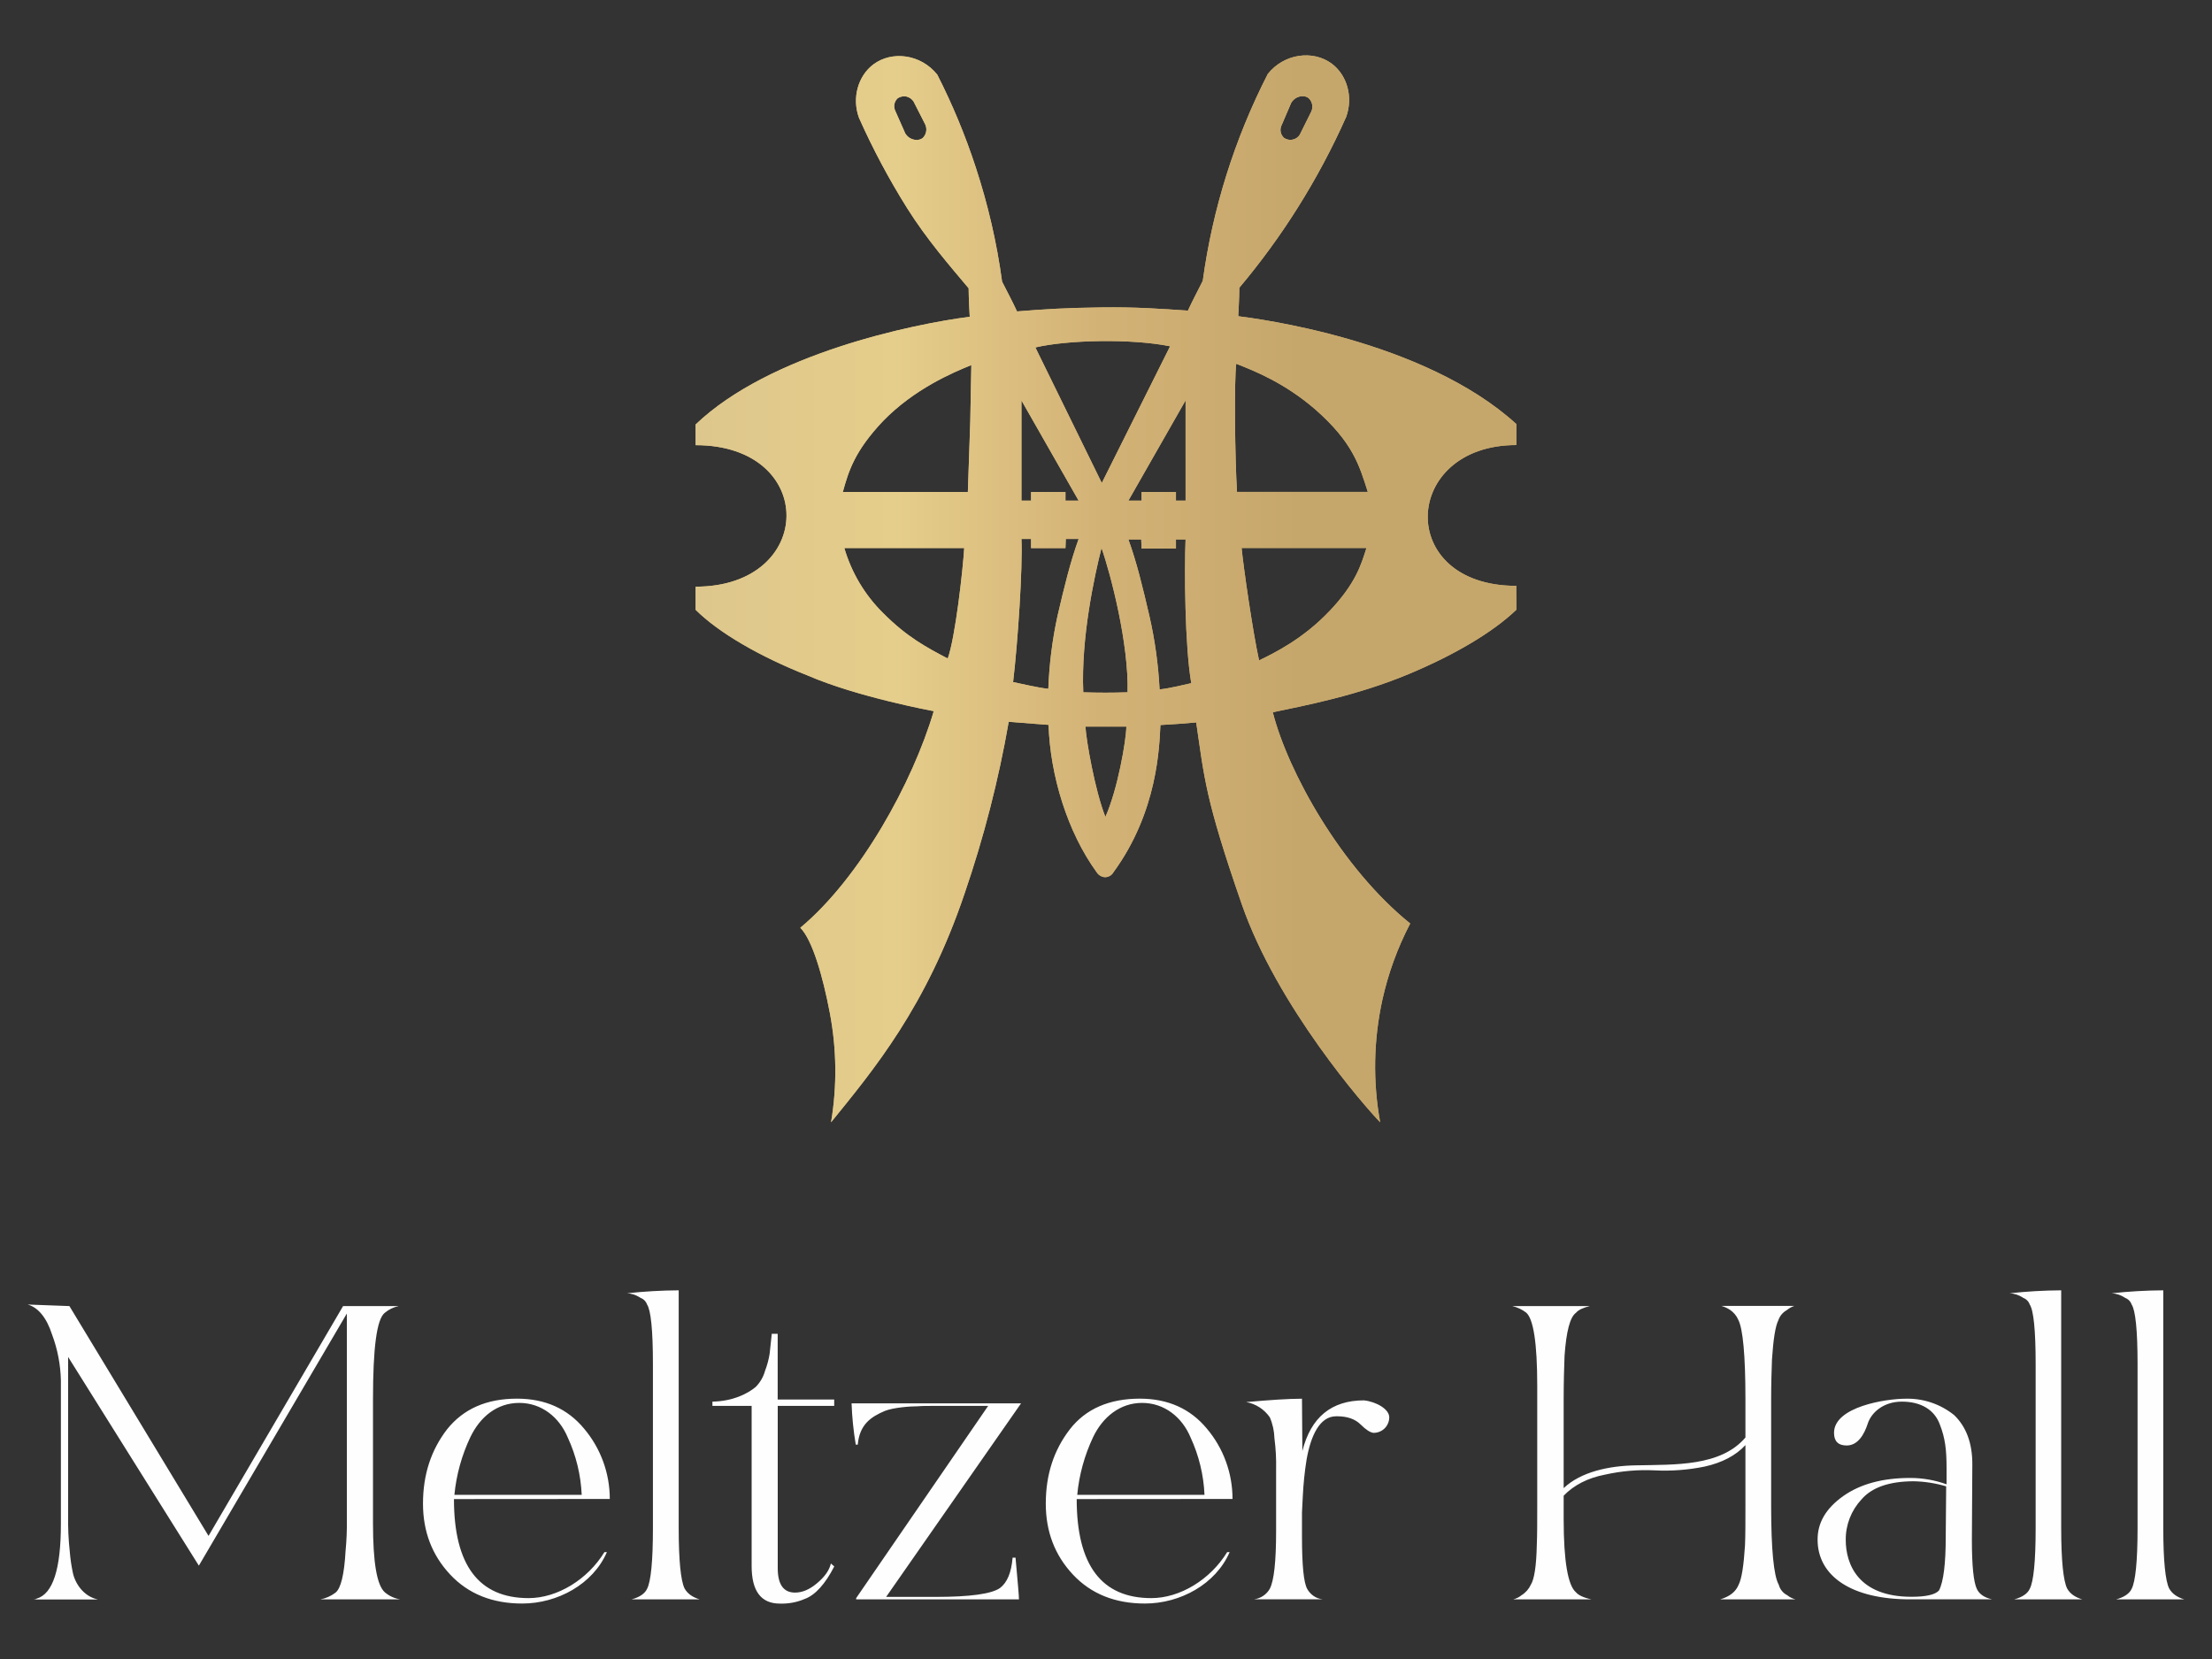
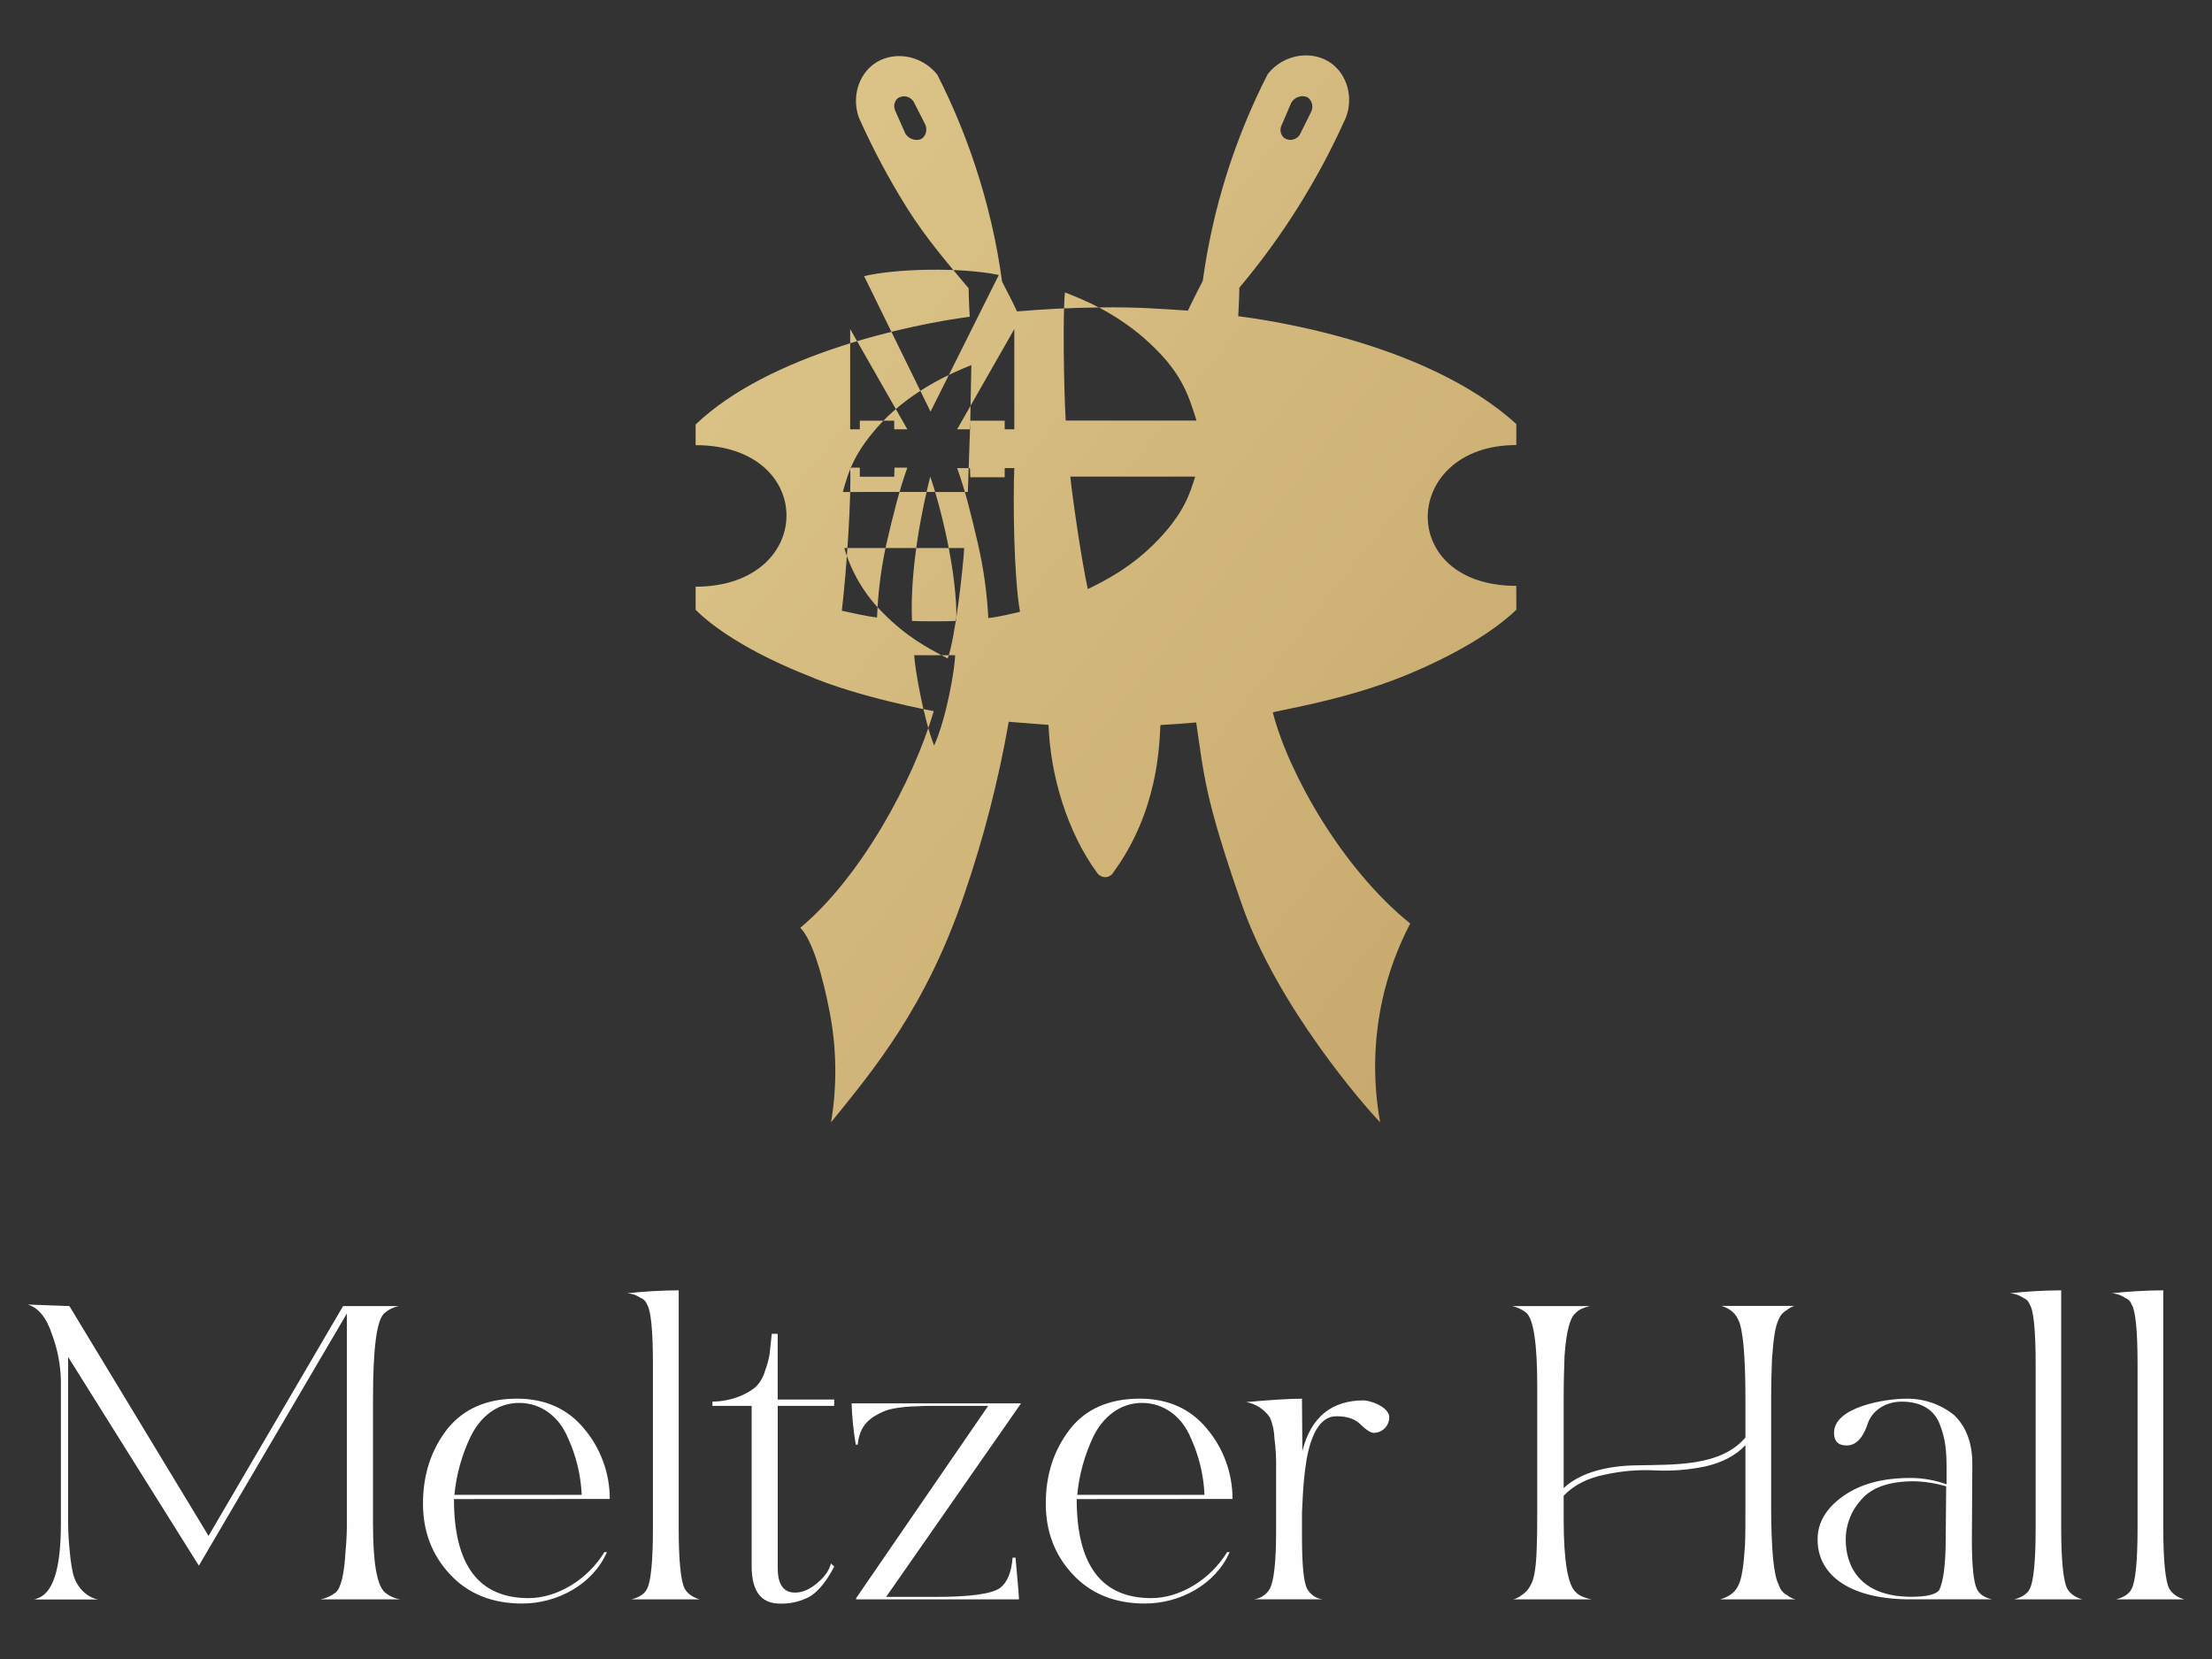
<svg xmlns="http://www.w3.org/2000/svg" xml:space="preserve" width="400px" height="300px" version="1.1" style="shape-rendering:geometricPrecision; text-rendering:geometricPrecision; image-rendering:optimizeQuality; fill-rule:evenodd; clip-rule:evenodd" viewBox="0 0 400 300">
  <rect x="0" y="0" width="400" height="300" fill="#333333" stroke="none" />
  <defs>
    <style type="text/css">
   
    .fil0 {fill:#FEFEFE;fill-rule:nonzero}
    .fil2 {fill:url(#id0);fill-rule:nonzero}
    .fil1 {fill:url(#id1);fill-rule:nonzero}
   
  </style>
    <linearGradient id="id0" gradientUnits="userSpaceOnUse" x1="125.79" y1="104.22" x2="271.51" y2="104.22">
      <stop offset="0" style="stop-opacity:1; stop-color:#DEC78C" />
      <stop offset="0.251" style="stop-opacity:1; stop-color:#E5CD8B" />
      <stop offset="0.502" style="stop-opacity:1; stop-color:#D3B276" />
      <stop offset="0.749" style="stop-opacity:1; stop-color:#C6A76B" />
      <stop offset="1" style="stop-opacity:1; stop-color:#C6A76B" />
    </linearGradient>
    <linearGradient id="id1" gradientUnits="userSpaceOnUse" x1="52.93" y1="104.22" x2="236.82" y2="249.21">
      <stop offset="0" style="stop-opacity:1; stop-color:#DEC78C" />
      <stop offset="1" style="stop-opacity:1; stop-color:#C6A76B" />
    </linearGradient>
  </defs>
  <g id="Слой_x0020_1">
    <path class="fil0" d="M12.55 236.18l25.16 41.56 24.33 -41.56 10.06 0c-0.93,0.19 -1.8,0.61 -2.52,1.22 -1.47,1.14 -2.13,6.4 -2.13,15.63l0 22.47c0,6.94 0.68,11.13 2.13,12.43 0.8,0.68 1.78,1.13 2.82,1.29l-14.48 0c0.99,-0.18 1.93,-0.6 2.74,-1.21 0.98,-0.77 1.59,-3.29 1.83,-7.56 0.18,-1.87 0.26,-3.75 0.23,-5.64l0 -37.28 -26.76 45.59 -23.64 -37.74 0 28.67c-0.04,2.19 0.06,4.38 0.3,6.56 0.1,1.25 0.28,2.5 0.54,3.73 0.38,1.91 1.9,4.35 4.57,4.9l-11.82 0c0.19,0.01 0.37,-0.02 0.54,-0.08 0.07,0 0.07,0 0.15,-0.07 2.97,-0.84 4.41,-5.34 4.41,-13.5l0 -25.95c-0.06,-2.84 -0.6,-5.66 -1.6,-8.32 -0.98,-3.05 -2.52,-4.9 -4.41,-5.42l7.55 0.28zm369.26 -2.31c3.11,-0.34 6.24,-0.52 9.38,-0.54l0 43c0,5.88 0.38,9.53 1.06,10.91 0.54,0.97 1.47,1.6 2.75,1.98l-12.35 0c1.46,-0.38 2.44,-1.07 2.82,-1.91 0.68,-1.29 1.07,-4.95 1.07,-10.98l0 -29.65c0,-6.18 -0.39,-9.76 -1.07,-10.78 -0.1,-0.28 -0.26,-0.54 -0.47,-0.75 -0.21,-0.21 -0.47,-0.37 -0.75,-0.47l-0.08 -0.07c-0.73,-0.46 -1.58,-0.72 -2.44,-0.76l0.08 0.02zm-18.45 0c3.11,-0.34 6.24,-0.52 9.37,-0.54l0 43c0,5.88 0.39,9.53 1.07,10.91 0.53,0.97 1.47,1.6 2.75,1.98l-12.33 0c1.47,-0.38 2.45,-1.07 2.82,-1.91 0.69,-1.29 1.07,-4.95 1.07,-10.98l0 -29.65c0,-6.18 -0.38,-9.76 -1.07,-10.78 -0.09,-0.28 -0.26,-0.54 -0.47,-0.75 -0.21,-0.21 -0.47,-0.37 -0.75,-0.47l-0.07 -0.07c-0.74,-0.46 -1.59,-0.72 -2.45,-0.76l0.06 0.02zm-30.05 36.67c3.13,-2.21 7.17,-3.28 12.13,-3.28 2.23,0 4.46,0.39 6.56,1.15l0 -2.9c0,-3.28 -0.23,-5.41 -1.22,-7.93 -0.98,-2.67 -3.43,-4.12 -6.86,-4.12 -3.43,0 -5.56,2.06 -6.17,3.97 -0.62,1.91 -1.76,3.96 -3.81,3.96 -1.53,0 -2.29,-0.76 -2.29,-2.29 0,-4.72 9.38,-6.17 12.96,-6.17 3.19,-0.08 6.29,0.97 8.77,2.97 2.21,2.14 3.28,5.11 3.28,8.85l-0.08 13.71c0,4.73 0.31,7.7 0.92,8.92 0.46,0.92 1.37,1.53 2.74,1.83l-14.56 0c-11.06,0.08 -17,-4.34 -17,-10.77 -0.02,-3.09 1.51,-5.68 4.63,-7.9zm3.29 0.62c-1.84,1.98 -2.86,4.6 -2.83,7.31 0,4.35 2.22,10.28 11.9,10.28 2.59,0 4.27,-0.38 4.96,-1.14 0.83,-1.6 1.22,-4.9 1.22,-9.69l0.08 -9.14c-1.91,-0.57 -3.89,-0.88 -5.88,-0.92 -4.36,0.01 -7.55,1.08 -9.45,3.3zm-63.13 -34.98l14.02 0c-1.22,0.3 -2.06,0.68 -2.51,1.22 -1.07,0.76 -1.75,3.36 -2.06,7.78 -0.08,2.14 -0.16,4.73 -0.16,7.84l0 16.08c3.13,-2.97 8.24,-4.04 13.04,-4.12 7.09,-0.15 15.33,0.23 19.83,-5.03l0 -6.94c0,-7.93 -0.46,-12.73 -1.29,-14.34 -0.32,-0.75 -0.85,-1.38 -1.53,-1.83 -0.47,-0.3 -0.99,-0.54 -1.53,-0.69l13.19 0c-0.5,0.17 -0.96,0.43 -1.37,0.77 -0.72,0.4 -1.26,1.05 -1.52,1.83 -0.54,1.07 -0.91,3.43 -1.15,7.09 -0.07,1.9 -0.15,4.27 -0.15,7.17l0 19.29c0,7.83 0.46,12.65 1.37,14.25 0.11,0.41 0.29,0.79 0.56,1.12 0.26,0.33 0.59,0.6 0.97,0.79 0.44,0.36 0.96,0.62 1.52,0.76l-13.64 0c1.75,-0.53 2.82,-1.37 3.35,-2.67 0.54,-1.06 0.91,-3.43 1.14,-7.09 0.08,-1.9 0.08,-4.26 0.08,-7.16l0 -10.98c-1.75,1.9 -4.27,3.2 -7.4,3.89 -2.96,0.6 -5.98,0.83 -8.99,0.68 -3.02,-0.15 -6.05,0.11 -9,0.77 -3.13,0.6 -5.64,1.9 -7.48,3.81l0 4.27c0,7.55 0.77,11.97 2.22,13.19 0.45,0.53 1.37,0.98 2.82,1.29l-14.17 0c0.56,-0.14 1.08,-0.4 1.52,-0.76 0.74,-0.46 1.32,-1.12 1.68,-1.91 0.61,-0.97 0.99,-3.35 1.07,-7.09 0.08,-1.9 0.08,-4.26 0.08,-7.16l0 -21.73c0,-7.71 -0.69,-12.05 -1.99,-13.2 -0.74,-0.57 -1.61,-0.98 -2.52,-1.19zm-38.03 16.75l0.07 9.46c1.53,-6.1 5.26,-9.16 11.13,-9.16 2.21,0.23 4.66,1.61 4.58,3.13 -0.01,0.37 -0.09,0.74 -0.25,1.08 -0.14,0.34 -0.36,0.64 -0.63,0.9 -0.27,0.25 -0.59,0.45 -0.93,0.58 -0.35,0.13 -0.72,0.2 -1.09,0.18 -0.53,-0.07 -1.3,-0.53 -2.29,-1.52 -0.99,-0.99 -2.45,-1.47 -4.19,-1.47l-0.23 0c-2.97,0 -4.57,3.51 -5.33,7.78 -0.36,2.2 -0.58,4.41 -0.69,6.63l-0.15 2.98 0 4.34c0,5.19 0.3,8.39 0.97,9.53 0.29,0.5 0.68,0.93 1.16,1.25 0.47,0.32 1.02,0.52 1.59,0.58l-12.36 0c0.59,-0.08 1.14,-0.29 1.63,-0.62 0.49,-0.33 0.9,-0.77 1.19,-1.28 0.76,-1.47 1.14,-4.9 1.14,-10.45l0 -11.19c0.04,-1.86 -0.06,-3.72 -0.3,-5.56 -0.04,-1.31 -0.32,-2.61 -0.84,-3.81 -0.5,-0.72 -1.13,-1.33 -1.86,-1.8 -0.73,-0.47 -1.55,-0.8 -2.41,-0.95 4.27,-0.38 7.64,-0.61 10.09,-0.61zm-40.74 18.15c0,11.97 4.5,17.91 13.5,17.91 5.18,0 10.67,-3.35 13.71,-8.32l0.45 0c-2.51,5.79 -8.92,9.3 -15.32,9.3 -5.41,0 -9.76,-1.75 -13.04,-5.26 -3.28,-3.51 -4.89,-7.78 -4.89,-12.81 0,-5.26 1.46,-9.68 4.34,-13.42 2.88,-3.73 7.17,-5.56 12.66,-5.56 5.11,0 9.15,1.83 12.12,5.41 3.01,3.56 4.65,8.07 4.65,12.73l-28.18 0.02zm2.97 -11.21c-1.55,3.29 -2.53,6.82 -2.87,10.44l23.01 0c-0.15,-3.58 -1.01,-7.1 -2.51,-10.36 -1.53,-3.67 -4.73,-6.26 -8.78,-6.26 -3.96,0 -7.09,2.52 -8.85,6.18zm-42.92 1.37c-0.42,-2.47 -0.67,-4.97 -0.76,-7.47l30.65 0 -24.4 35 8.99 0c6.18,0 10.07,-0.54 11.59,-1.6 1.31,-0.98 2.07,-2.81 2.29,-5.5l0.53 0c0.39,4.35 0.62,6.86 0.62,7.55l-29.44 0 0 -0.23 23.87 -34.76 -9.53 0c-1.38,0 -2.45,0 -3.2,0.07 -1.47,0 -4.41,0.23 -5.95,0.84 -2.52,1.07 -4.58,2.45 -4.9,6.1l-0.36 0zm-25.92 -7.78c3.73,-0.07 6.4,-1.46 7.83,-2.66 0.8,-0.81 1.38,-1.81 1.68,-2.9 0.39,-1.01 0.67,-2.06 0.84,-3.13l0.38 -3.58 1.07 0 0 11.89 10.22 0 0 1.15 -10.21 0 0 29.35c0,2.98 1.07,4.41 3.13,4.41 1.29,0 2.59,-0.53 3.96,-1.68 1.37,-1.15 2.22,-2.29 2.52,-3.58l0.61 0.53c-1.6,3.13 -3.43,5.19 -5.34,5.88 -1.41,0.61 -2.95,0.89 -4.5,0.84 -3.42,0 -5.1,-2.29 -5.1,-6.79l0 -28.96 -7.09 0 0 -0.77zm-15.48 -19.59c3.11,-0.34 6.24,-0.52 9.38,-0.54l0 43c0,5.88 0.38,9.53 1.06,10.91 0.54,0.97 1.47,1.6 2.75,1.98l-12.35 0c1.46,-0.38 2.44,-1.07 2.82,-1.91 0.68,-1.29 1.06,-4.95 1.06,-10.98l0 -29.65c0,-6.18 -0.38,-9.76 -1.06,-10.78 -0.1,-0.28 -0.26,-0.54 -0.47,-0.75 -0.21,-0.21 -0.47,-0.37 -0.75,-0.47l-0.08 -0.07c-0.74,-0.46 -1.58,-0.72 -2.45,-0.76l0.09 0.02zm-31.26 37.21c0,11.97 4.5,17.91 13.5,17.91 5.18,0 10.67,-3.35 13.71,-8.32l0.45 0c-2.51,5.79 -8.92,9.3 -15.32,9.3 -5.41,0 -9.76,-1.75 -13.04,-5.26 -3.28,-3.51 -4.9,-7.78 -4.9,-12.81 0,-5.26 1.47,-9.68 4.34,-13.42 2.98,-3.73 7.17,-5.56 12.66,-5.56 5.11,0 9.15,1.83 12.12,5.41 3.01,3.56 4.66,8.07 4.66,12.73l-28.18 0.02zm2.97 -11.21c-1.56,3.28 -2.54,6.82 -2.89,10.44l23.02 0c-0.16,-3.58 -1.01,-7.1 -2.52,-10.36 -1.53,-3.67 -4.73,-6.26 -8.77,-6.26 -4.04,0 -7.08,2.52 -8.84,6.18z" />
-     <path class="fil1" d="M274.2 110.27c0.03,-1.63 -0.04,-2.7 0,-4.33 -21.94,0 -20.77,-25.46 0,-25.46l0 -3.8c-16.85,-15.34 -47.24,-19.1 -50.29,-19.5 0,0 0.2,-3.37 0.2,-5.15 3.86,-4.59 7.4,-9.44 10.59,-14.52 3.29,-5.24 6.21,-10.71 8.73,-16.37 1.3,-3.6 0.17,-7.56 -2.62,-9.64 -3.37,-2.49 -8.59,-1.84 -11.55,1.87 -6,11.72 -9.98,24.37 -11.76,37.41 -0.83,1.67 -1.78,3.43 -2.69,5.39 -4.86,-0.32 -9.31,-0.67 -15.67,-0.58 -6.37,0.08 -10.11,0.31 -15.18,0.72l-0.05 0c-0.91,-1.96 -1.86,-3.72 -2.7,-5.38 -0.95,-7.02 -2.55,-13.93 -4.76,-20.66 -1.88,-5.76 -4.21,-11.37 -6.96,-16.77 -2.97,-3.72 -8.19,-4.37 -11.55,-1.86 -2.77,2.08 -3.92,6.04 -2.62,9.64 2.52,5.66 5.44,11.13 8.73,16.38 3.56,5.66 7.72,10.43 11.11,14.47 0,1.79 0.2,5.15 0.2,5.15 -10.28,1.32 -36.19,6.68 -49.57,19.48l0 3.74c22.08,0 21.74,25.59 0,25.59l0 4.18c4.17,4.15 11.58,8.45 20.26,11.88 9.03,3.92 22.8,6.45 22.8,6.45 -3.8,12.89 -13.31,30.14 -24.13,39.17 2.18,2.17 4.09,8.82 5.34,15.4 1.24,6.53 1.32,13.22 0.22,19.78 7.61,-9.41 17.18,-20.74 24.16,-41.41 3.47,-10.12 6.13,-20.49 7.97,-31.02 2.58,0.22 7.2,0.56 7.2,0.56 0.31,9.2 3.42,19.38 8.71,26.66 0.16,0.25 0.37,0.46 0.63,0.61 0.25,0.16 0.54,0.25 0.84,0.27 0.31,0.01 0.62,-0.07 0.9,-0.23 0.27,-0.15 0.5,-0.38 0.65,-0.65 8.07,-11.03 8.3,-22.91 8.5,-26.63 2.6,-0.15 3.95,-0.25 6.47,-0.47 1.47,9.9 1.55,13.61 8.24,32.87 6.4,18.45 22.29,36.64 25.03,39.44 -1.34,-7.33 -1.2,-14.85 0.39,-22.12 1.06,-4.81 2.76,-9.47 5.04,-13.83 -12.47,-10.05 -22.12,-27.46 -24.85,-38.2 5.87,-1.23 15.23,-3.01 24.56,-6.9 8.28,-3.46 15.22,-7.55 19.48,-11.63zm-42.52 -87.45l1.81 -4.22c0.77,-1.28 2.34,-1.52 3.17,-0.84 0.32,0.31 0.54,0.71 0.62,1.15 0.08,0.44 0.02,0.89 -0.17,1.29l-2.07 4.16c-0.14,0.23 -0.33,0.43 -0.56,0.58 -0.22,0.15 -0.47,0.26 -0.74,0.31 -0.26,0.06 -0.54,0.06 -0.8,0 -0.26,-0.05 -0.52,-0.16 -0.74,-0.31 -0.29,-0.26 -0.49,-0.6 -0.59,-0.98 -0.09,-0.38 -0.07,-0.77 0.07,-1.14zm-64.8 2.11c-0.82,0.68 -2.4,0.46 -3.18,-0.81l-1.86 -4.2c-0.14,-0.37 -0.18,-0.77 -0.09,-1.15 0.09,-0.38 0.29,-0.73 0.58,-1 0.22,-0.15 0.47,-0.26 0.74,-0.31 0.27,-0.06 0.54,-0.06 0.81,-0.01 0.27,0.06 0.52,0.16 0.74,0.32 0.23,0.15 0.42,0.35 0.57,0.57l2.11 4.14c0.19,0.4 0.26,0.85 0.18,1.29 -0.07,0.44 -0.29,0.85 -0.6,1.16zm4.5 94.15c-3.78,-1.99 -7.35,-3.86 -11.68,-8.22 -3.31,-3.26 -5.72,-7.31 -7.02,-11.76l21.68 0c-0.24,3.99 -1.62,16.25 -2.98,19.98zm4.08 -43.01c-0.12,4.34 -0.32,8.55 -0.44,12.9 -7.53,-0.03 -22.61,0 -22.61,0 1.04,-3.79 2.14,-7.41 7.28,-12.84 5.65,-5.81 12.62,-8.77 15.96,-10.11 -0.09,3.31 -0.11,6.74 -0.19,10.05zm30.97 12.9l0 1.56 -2.38 0 10.34 -18.12 0 18.12 -1.74 0 0 -1.56 -6.22 0zm5.16 -26.35l-12.35 24.72 -12.01 -24.51c5.73,-1.36 17.35,-1.64 24.36,-0.21zm-20.35 48.72c-0.95,4.35 -1.51,8.77 -1.67,13.22 -1.88,-0.19 -5.15,-0.98 -6.37,-1.22 0.86,-7.26 1.74,-20.53 1.51,-25.88l1.74 0 0 1.65 6.22 0 0.06 -1.65 2.32 0c-1.49,4.13 -2.59,8.63 -3.81,13.88zm1.43 -20.81l0 -1.56 -6.22 0 0 1.56 -1.74 0 0 -18.12 10.34 18.12 -2.38 0zm7.22 57.19c-1.88,-4.72 -3.46,-13.78 -3.61,-16.33l7.4 0c-0.03,2.48 -1.56,11.36 -3.79,16.33zm4.01 -22.53c-2.68,0.09 -5.33,0.09 -8.01,0 -0.43,-9.87 2.04,-21.16 3.3,-26.1 1.69,4.81 4.95,17.41 4.71,26.11l0 -0.01zm5.79 -0.53c-0.23,-4.45 -0.84,-8.88 -1.83,-13.22 -1.22,-5.25 -2.32,-9.8 -3.81,-13.89l2.32 0 0.06 1.65 6.22 0 0 -1.65 1.74 0c-0.23,5.34 -0.14,19.3 1.03,25.99 -1.21,0.26 -3.85,0.93 -5.73,1.13l0 -0.01zm30.72 -14.16c-4.78,5.05 -10.02,7.61 -12.73,8.92 -1.14,-5.13 -2.86,-17.11 -3.16,-20.33l22.58 0c-0.97,3.04 -1.91,6.37 -6.69,11.42l0 -0.01zm-16.72 -21.55c-0.37,-5.78 -0.54,-20.01 -0.14,-23.17 3.51,1.37 8.75,3.5 14.2,8.17 6.93,6.06 8.07,10.25 9.59,15l-23.65 0z" />
-     <path class="fil2" d="M274.2 110.27c0.03,-1.63 -0.04,-2.7 0,-4.33 -21.94,0 -20.77,-25.46 0,-25.46l0 -3.8c-16.85,-15.34 -47.24,-19.1 -50.29,-19.5 0,0 0.2,-3.37 0.2,-5.15 3.86,-4.59 7.4,-9.44 10.59,-14.52 3.29,-5.24 6.21,-10.71 8.73,-16.37 1.3,-3.6 0.17,-7.56 -2.62,-9.64 -3.37,-2.49 -8.59,-1.84 -11.55,1.87 -6,11.72 -9.98,24.37 -11.76,37.41 -0.83,1.67 -1.78,3.43 -2.69,5.39 -4.86,-0.32 -9.31,-0.67 -15.67,-0.58 -6.37,0.08 -10.11,0.31 -15.18,0.72l-0.05 0c-0.91,-1.96 -1.86,-3.72 -2.7,-5.38 -0.95,-7.02 -2.55,-13.93 -4.76,-20.66 -1.88,-5.76 -4.21,-11.37 -6.96,-16.77 -2.97,-3.72 -8.19,-4.37 -11.55,-1.86 -2.77,2.08 -3.92,6.04 -2.62,9.64 2.52,5.66 5.44,11.13 8.73,16.38 3.56,5.66 7.72,10.43 11.11,14.47 0,1.79 0.2,5.15 0.2,5.15 -10.28,1.32 -36.19,6.68 -49.57,19.48l0 3.74c22.08,0 21.74,25.59 0,25.59l0 4.18c4.17,4.15 11.58,8.45 20.26,11.88 9.03,3.92 22.8,6.45 22.8,6.45 -3.8,12.89 -13.31,30.14 -24.13,39.17 2.18,2.17 4.09,8.82 5.34,15.4 1.24,6.53 1.32,13.22 0.22,19.78 7.61,-9.41 17.18,-20.74 24.16,-41.41 3.47,-10.12 6.13,-20.49 7.97,-31.02 2.58,0.22 7.2,0.56 7.2,0.56 0.31,9.2 3.42,19.38 8.71,26.66 0.16,0.25 0.37,0.46 0.63,0.61 0.25,0.16 0.54,0.25 0.84,0.27 0.31,0.01 0.62,-0.07 0.9,-0.23 0.27,-0.15 0.5,-0.38 0.65,-0.65 8.07,-11.03 8.3,-22.91 8.5,-26.63 2.6,-0.15 3.95,-0.25 6.47,-0.47 1.47,9.9 1.55,13.61 8.24,32.87 6.4,18.45 22.29,36.64 25.03,39.44 -1.34,-7.33 -1.2,-14.85 0.39,-22.12 1.06,-4.81 2.76,-9.47 5.04,-13.83 -12.47,-10.05 -22.12,-27.46 -24.85,-38.2 5.87,-1.23 15.23,-3.01 24.56,-6.9 8.28,-3.46 15.22,-7.55 19.48,-11.63zm-42.52 -87.45l1.81 -4.22c0.77,-1.28 2.34,-1.52 3.17,-0.84 0.32,0.31 0.54,0.71 0.62,1.15 0.08,0.44 0.02,0.89 -0.17,1.29l-2.07 4.16c-0.14,0.23 -0.33,0.43 -0.56,0.58 -0.22,0.15 -0.47,0.26 -0.74,0.31 -0.26,0.06 -0.54,0.06 -0.8,0 -0.26,-0.05 -0.52,-0.16 -0.74,-0.31 -0.29,-0.26 -0.49,-0.6 -0.59,-0.98 -0.09,-0.38 -0.07,-0.77 0.07,-1.14zm-64.8 2.11c-0.82,0.68 -2.4,0.46 -3.18,-0.81l-1.86 -4.2c-0.14,-0.37 -0.18,-0.77 -0.09,-1.15 0.09,-0.38 0.29,-0.73 0.58,-1 0.22,-0.15 0.47,-0.26 0.74,-0.31 0.27,-0.06 0.54,-0.06 0.81,-0.01 0.27,0.06 0.52,0.16 0.74,0.32 0.23,0.15 0.42,0.35 0.57,0.57l2.11 4.14c0.19,0.4 0.26,0.85 0.18,1.29 -0.07,0.44 -0.29,0.85 -0.6,1.16zm4.5 94.15c-3.78,-1.99 -7.35,-3.86 -11.68,-8.22 -3.31,-3.26 -5.72,-7.31 -7.02,-11.76l21.68 0c-0.24,3.99 -1.62,16.25 -2.98,19.98zm4.08 -43.01c-0.12,4.34 -0.32,8.55 -0.44,12.9 -7.53,-0.03 -22.61,0 -22.61,0 1.04,-3.79 2.14,-7.41 7.28,-12.84 5.65,-5.81 12.62,-8.77 15.96,-10.11 -0.09,3.31 -0.11,6.74 -0.19,10.05zm30.97 12.9l0 1.56 -2.38 0 10.34 -18.12 0 18.12 -1.74 0 0 -1.56 -6.22 0zm5.16 -26.35l-12.35 24.72 -12.01 -24.51c5.73,-1.36 17.35,-1.64 24.36,-0.21zm-20.35 48.72c-0.95,4.35 -1.51,8.77 -1.67,13.22 -1.88,-0.19 -5.15,-0.98 -6.37,-1.22 0.86,-7.26 1.74,-20.53 1.51,-25.88l1.74 0 0 1.65 6.22 0 0.06 -1.65 2.32 0c-1.49,4.13 -2.59,8.63 -3.81,13.88zm1.43 -20.81l0 -1.56 -6.22 0 0 1.56 -1.74 0 0 -18.12 10.34 18.12 -2.38 0zm7.22 57.19c-1.88,-4.72 -3.46,-13.78 -3.61,-16.33l7.4 0c-0.03,2.48 -1.56,11.36 -3.79,16.33zm4.01 -22.53c-2.68,0.09 -5.33,0.09 -8.01,0 -0.43,-9.87 2.04,-21.16 3.3,-26.1 1.69,4.81 4.95,17.41 4.71,26.11l0 -0.01zm5.79 -0.53c-0.23,-4.45 -0.84,-8.88 -1.83,-13.22 -1.22,-5.25 -2.32,-9.8 -3.81,-13.89l2.32 0 0.06 1.65 6.22 0 0 -1.65 1.74 0c-0.23,5.34 -0.14,19.3 1.03,25.99 -1.21,0.26 -3.85,0.93 -5.73,1.13l0 -0.01zm30.72 -14.16c-4.78,5.05 -10.02,7.61 -12.73,8.92 -1.14,-5.13 -2.86,-17.11 -3.16,-20.33l22.58 0c-0.97,3.04 -1.91,6.37 -6.69,11.42l0 -0.01zm-16.72 -21.55c-0.37,-5.78 -0.54,-20.01 -0.14,-23.17 3.51,1.37 8.75,3.5 14.2,8.17 6.93,6.06 8.07,10.25 9.59,15l-23.65 0z" />
+     <path class="fil1" d="M274.2 110.27c0.03,-1.63 -0.04,-2.7 0,-4.33 -21.94,0 -20.77,-25.46 0,-25.46l0 -3.8c-16.85,-15.34 -47.24,-19.1 -50.29,-19.5 0,0 0.2,-3.37 0.2,-5.15 3.86,-4.59 7.4,-9.44 10.59,-14.52 3.29,-5.24 6.21,-10.71 8.73,-16.37 1.3,-3.6 0.17,-7.56 -2.62,-9.64 -3.37,-2.49 -8.59,-1.84 -11.55,1.87 -6,11.72 -9.98,24.37 -11.76,37.41 -0.83,1.67 -1.78,3.43 -2.69,5.39 -4.86,-0.32 -9.31,-0.67 -15.67,-0.58 -6.37,0.08 -10.11,0.31 -15.18,0.72l-0.05 0c-0.91,-1.96 -1.86,-3.72 -2.7,-5.38 -0.95,-7.02 -2.55,-13.93 -4.76,-20.66 -1.88,-5.76 -4.21,-11.37 -6.96,-16.77 -2.97,-3.72 -8.19,-4.37 -11.55,-1.86 -2.77,2.08 -3.92,6.04 -2.62,9.64 2.52,5.66 5.44,11.13 8.73,16.38 3.56,5.66 7.72,10.43 11.11,14.47 0,1.79 0.2,5.15 0.2,5.15 -10.28,1.32 -36.19,6.68 -49.57,19.48l0 3.74c22.08,0 21.74,25.59 0,25.59l0 4.18c4.17,4.15 11.58,8.45 20.26,11.88 9.03,3.92 22.8,6.45 22.8,6.45 -3.8,12.89 -13.31,30.14 -24.13,39.17 2.18,2.17 4.09,8.82 5.34,15.4 1.24,6.53 1.32,13.22 0.22,19.78 7.61,-9.41 17.18,-20.74 24.16,-41.41 3.47,-10.12 6.13,-20.49 7.97,-31.02 2.58,0.22 7.2,0.56 7.2,0.56 0.31,9.2 3.42,19.38 8.71,26.66 0.16,0.25 0.37,0.46 0.63,0.61 0.25,0.16 0.54,0.25 0.84,0.27 0.31,0.01 0.62,-0.07 0.9,-0.23 0.27,-0.15 0.5,-0.38 0.65,-0.65 8.07,-11.03 8.3,-22.91 8.5,-26.63 2.6,-0.15 3.95,-0.25 6.47,-0.47 1.47,9.9 1.55,13.61 8.24,32.87 6.4,18.45 22.29,36.64 25.03,39.44 -1.34,-7.33 -1.2,-14.85 0.39,-22.12 1.06,-4.81 2.76,-9.47 5.04,-13.83 -12.47,-10.05 -22.12,-27.46 -24.85,-38.2 5.87,-1.23 15.23,-3.01 24.56,-6.9 8.28,-3.46 15.22,-7.55 19.48,-11.63zm-42.52 -87.45l1.81 -4.22c0.77,-1.28 2.34,-1.52 3.17,-0.84 0.32,0.31 0.54,0.71 0.62,1.15 0.08,0.44 0.02,0.89 -0.17,1.29l-2.07 4.16c-0.14,0.23 -0.33,0.43 -0.56,0.58 -0.22,0.15 -0.47,0.26 -0.74,0.31 -0.26,0.06 -0.54,0.06 -0.8,0 -0.26,-0.05 -0.52,-0.16 -0.74,-0.31 -0.29,-0.26 -0.49,-0.6 -0.59,-0.98 -0.09,-0.38 -0.07,-0.77 0.07,-1.14zm-64.8 2.11c-0.82,0.68 -2.4,0.46 -3.18,-0.81l-1.86 -4.2c-0.14,-0.37 -0.18,-0.77 -0.09,-1.15 0.09,-0.38 0.29,-0.73 0.58,-1 0.22,-0.15 0.47,-0.26 0.74,-0.31 0.27,-0.06 0.54,-0.06 0.81,-0.01 0.27,0.06 0.52,0.16 0.74,0.32 0.23,0.15 0.42,0.35 0.57,0.57l2.11 4.14c0.19,0.4 0.26,0.85 0.18,1.29 -0.07,0.44 -0.29,0.85 -0.6,1.16zm4.5 94.15c-3.78,-1.99 -7.35,-3.86 -11.68,-8.22 -3.31,-3.26 -5.72,-7.31 -7.02,-11.76l21.68 0c-0.24,3.99 -1.62,16.25 -2.98,19.98zm4.08 -43.01c-0.12,4.34 -0.32,8.55 -0.44,12.9 -7.53,-0.03 -22.61,0 -22.61,0 1.04,-3.79 2.14,-7.41 7.28,-12.84 5.65,-5.81 12.62,-8.77 15.96,-10.11 -0.09,3.31 -0.11,6.74 -0.19,10.05zl0 1.56 -2.38 0 10.34 -18.12 0 18.12 -1.74 0 0 -1.56 -6.22 0zm5.16 -26.35l-12.35 24.72 -12.01 -24.51c5.73,-1.36 17.35,-1.64 24.36,-0.21zm-20.35 48.72c-0.95,4.35 -1.51,8.77 -1.67,13.22 -1.88,-0.19 -5.15,-0.98 -6.37,-1.22 0.86,-7.26 1.74,-20.53 1.51,-25.88l1.74 0 0 1.65 6.22 0 0.06 -1.65 2.32 0c-1.49,4.13 -2.59,8.63 -3.81,13.88zm1.43 -20.81l0 -1.56 -6.22 0 0 1.56 -1.74 0 0 -18.12 10.34 18.12 -2.38 0zm7.22 57.19c-1.88,-4.72 -3.46,-13.78 -3.61,-16.33l7.4 0c-0.03,2.48 -1.56,11.36 -3.79,16.33zm4.01 -22.53c-2.68,0.09 -5.33,0.09 -8.01,0 -0.43,-9.87 2.04,-21.16 3.3,-26.1 1.69,4.81 4.95,17.41 4.71,26.11l0 -0.01zm5.79 -0.53c-0.23,-4.45 -0.84,-8.88 -1.83,-13.22 -1.22,-5.25 -2.32,-9.8 -3.81,-13.89l2.32 0 0.06 1.65 6.22 0 0 -1.65 1.74 0c-0.23,5.34 -0.14,19.3 1.03,25.99 -1.21,0.26 -3.85,0.93 -5.73,1.13l0 -0.01zm30.72 -14.16c-4.78,5.05 -10.02,7.61 -12.73,8.92 -1.14,-5.13 -2.86,-17.11 -3.16,-20.33l22.58 0c-0.97,3.04 -1.91,6.37 -6.69,11.42l0 -0.01zm-16.72 -21.55c-0.37,-5.78 -0.54,-20.01 -0.14,-23.17 3.51,1.37 8.75,3.5 14.2,8.17 6.93,6.06 8.07,10.25 9.59,15l-23.65 0z" />
  </g>
</svg>